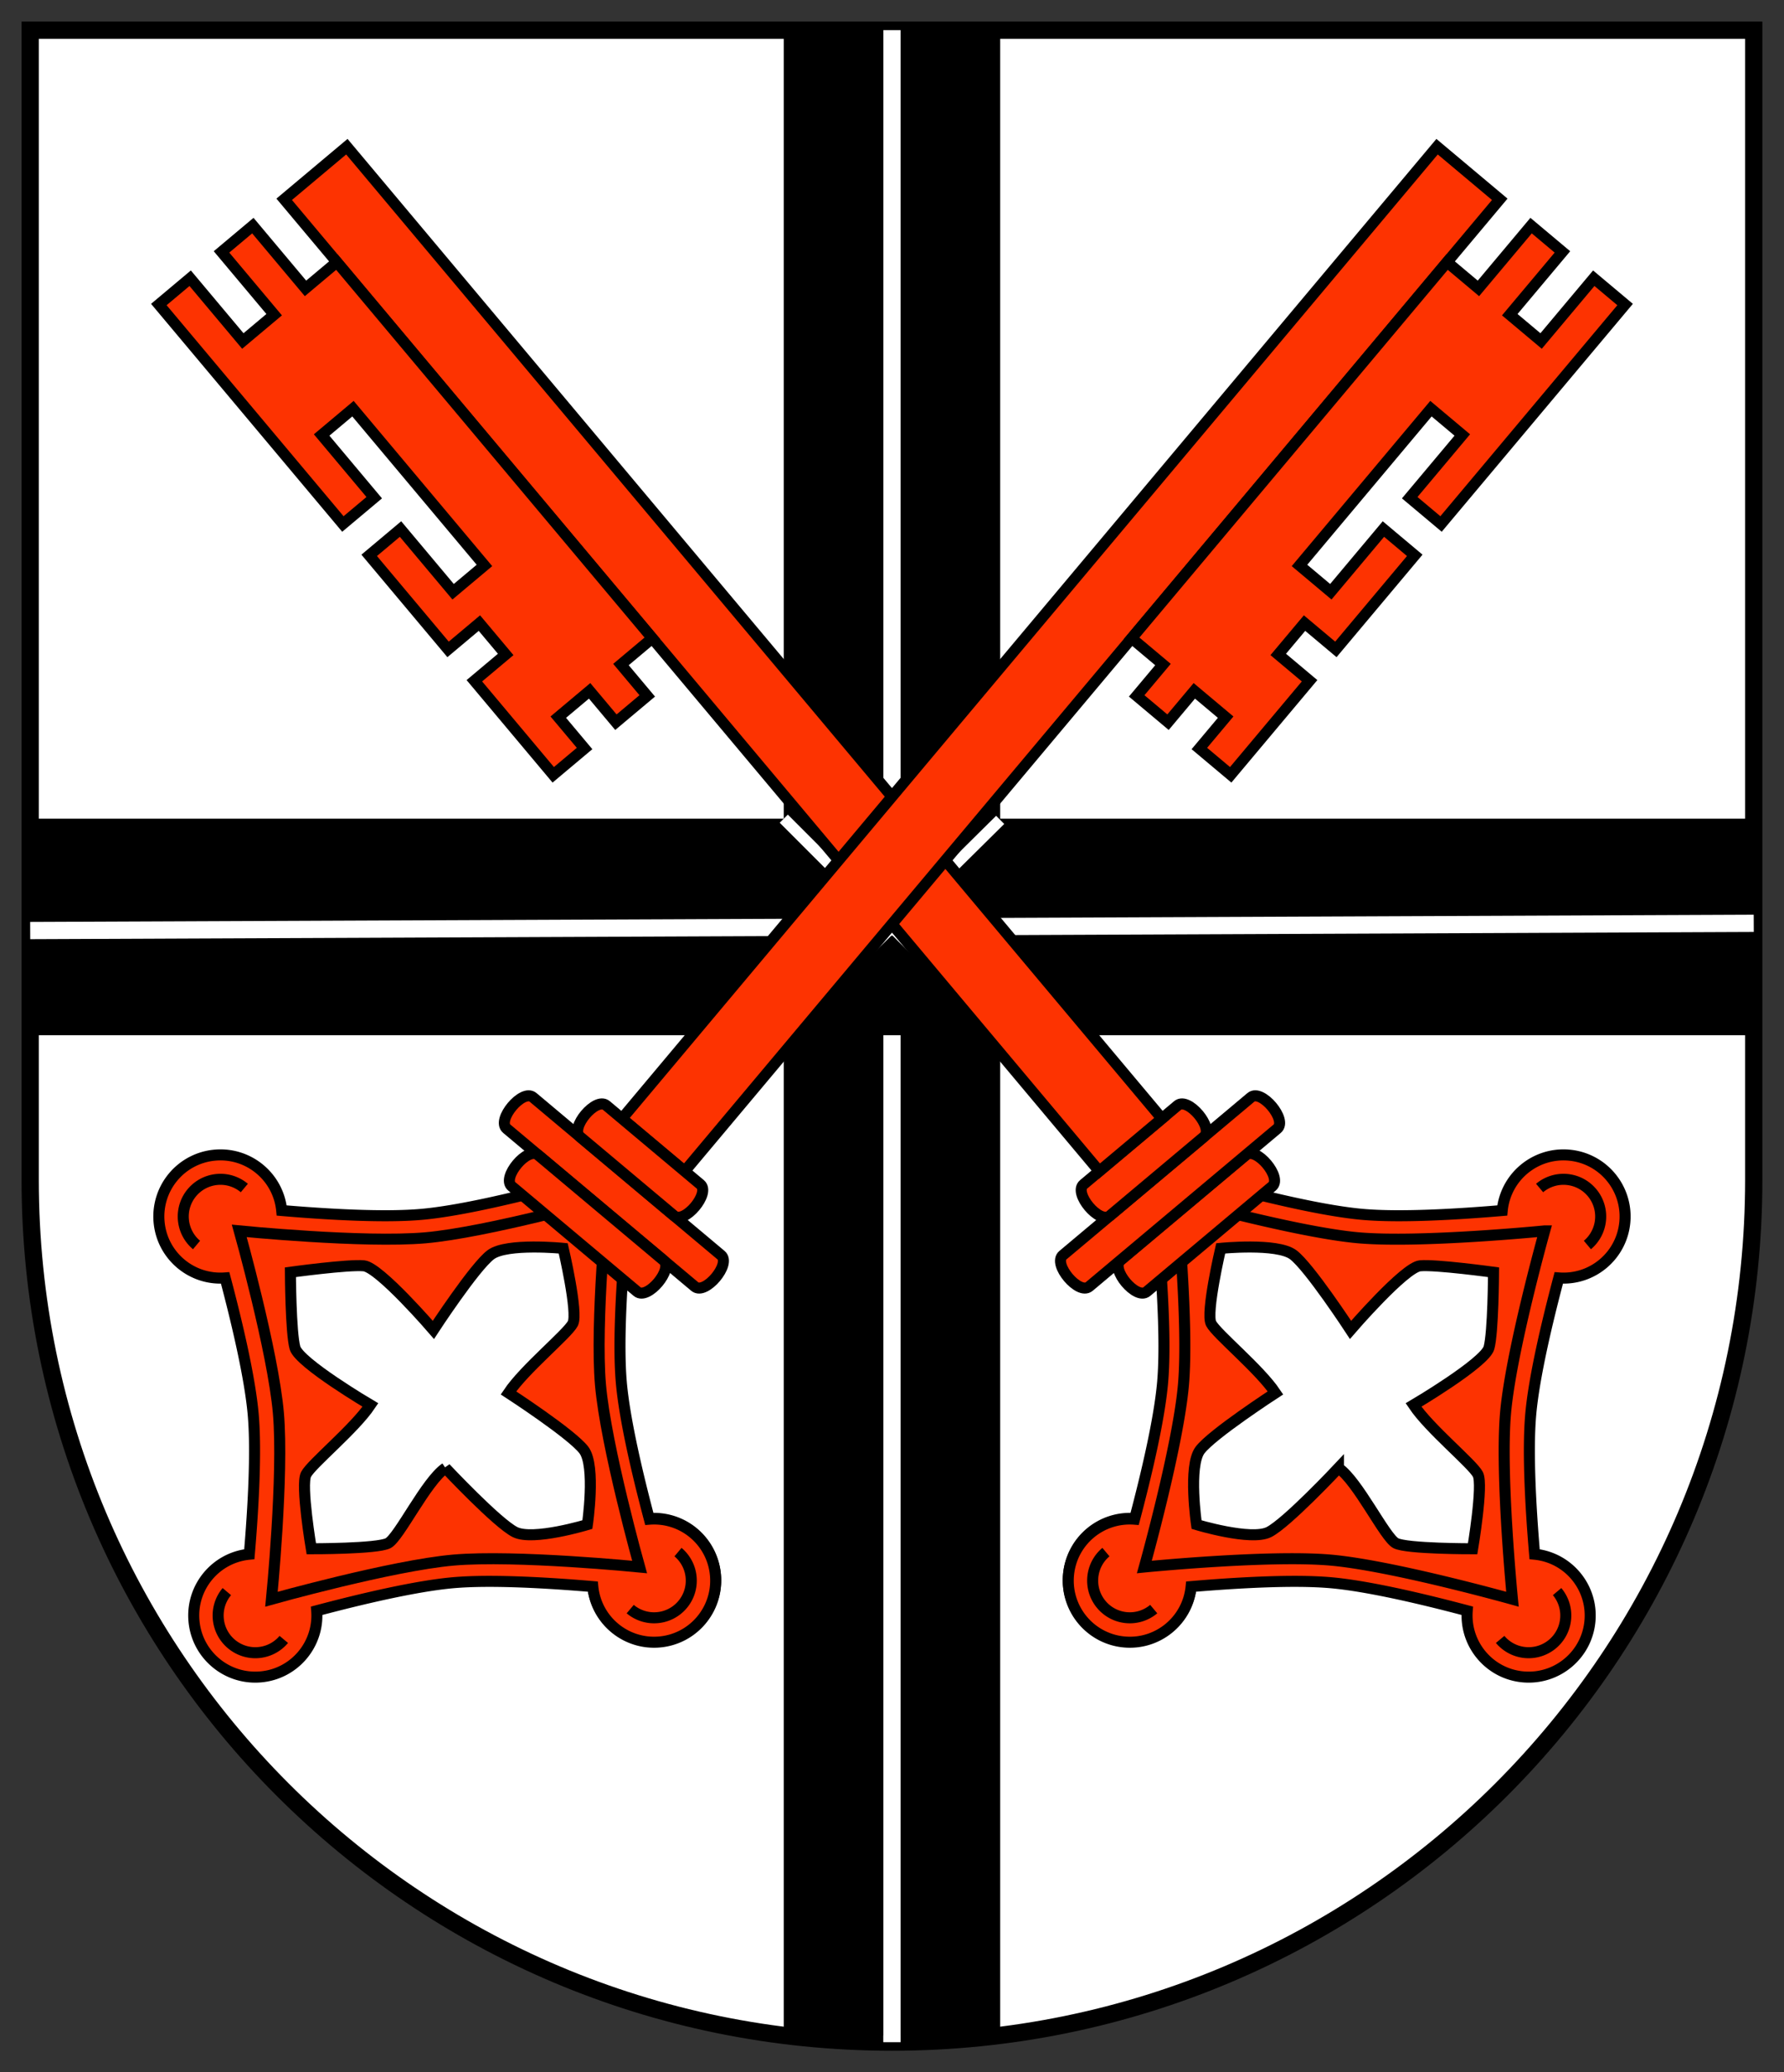
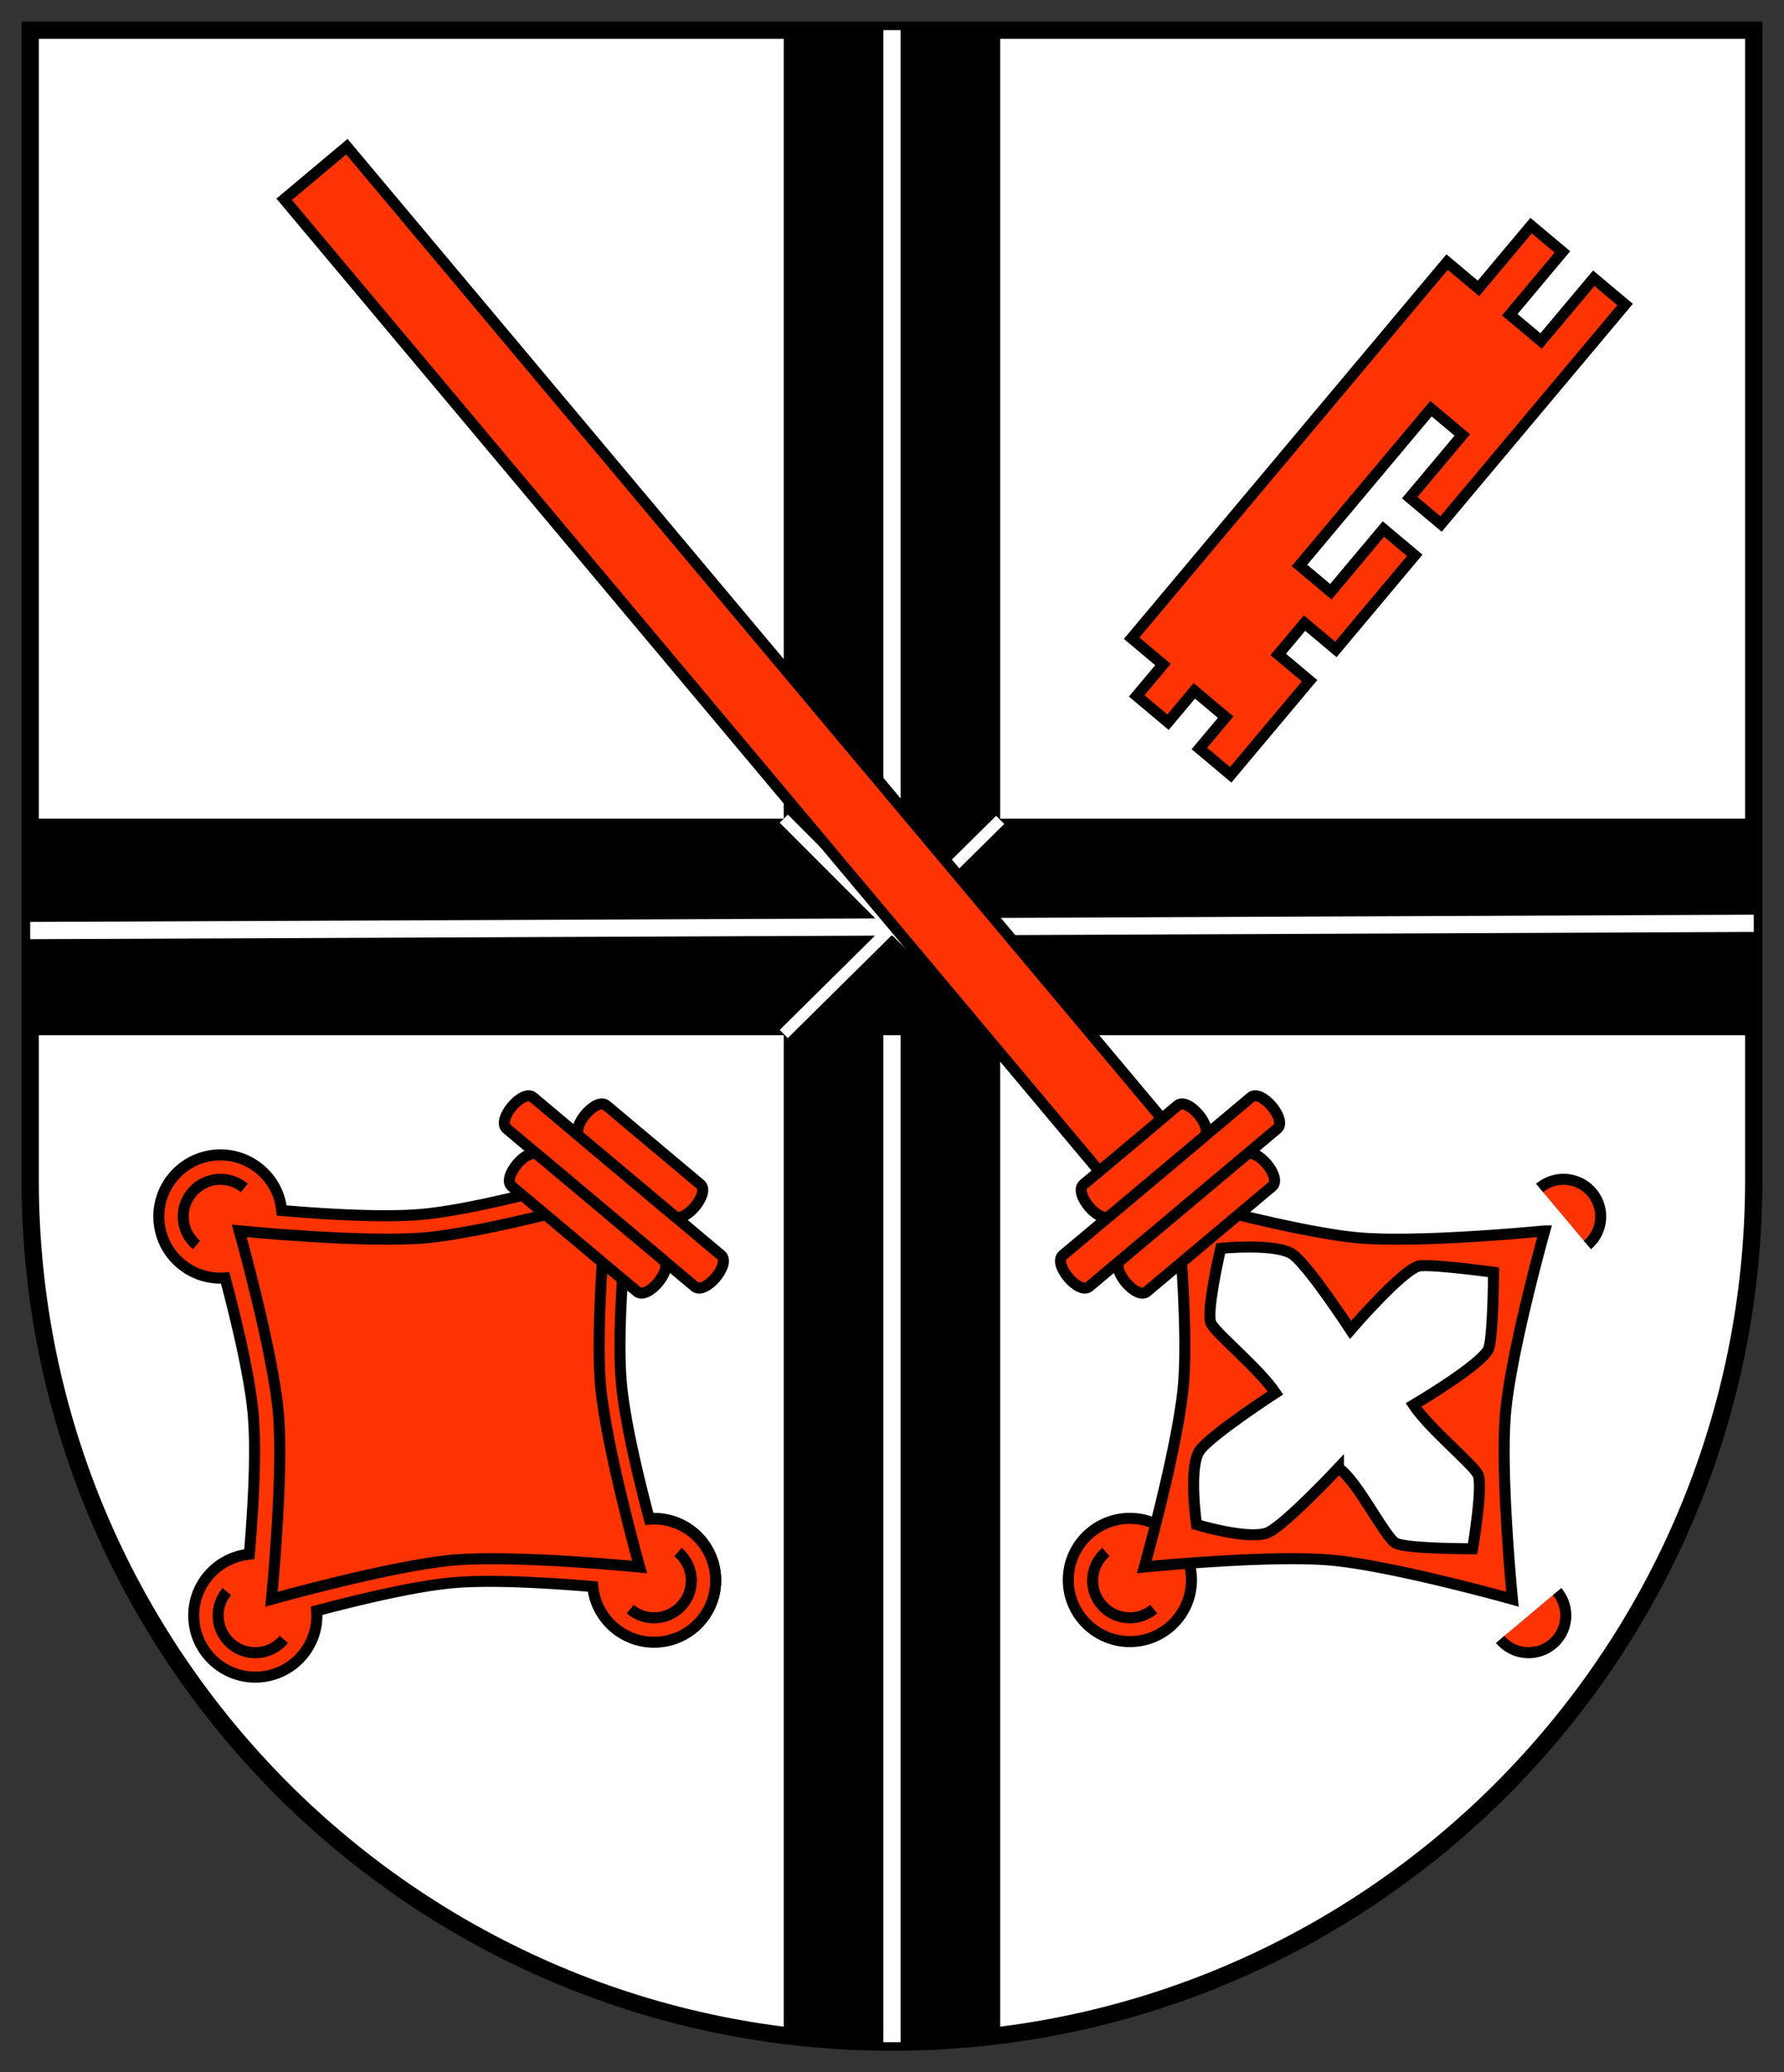
<svg xmlns="http://www.w3.org/2000/svg" width="413.438" height="480">
  <rect width="100%" height="100%" fill="#333333" stroke="none" />
  <path d="M406.426 273.283c0 110.299-89.415 199.714-199.715 199.714-110.299 0-199.714-89.415-199.714-199.714V6.997h399.429z" style="fill:#fff;stroke:#000;stroke-width:4;stroke-opacity:1" />
  <path d="M206.711 6.997v466" style="fill:none;stroke:#fff;stroke-width:3.994;stroke-linecap:butt;stroke-linejoin:miter;stroke-opacity:1" />
  <path d="M181.635 6.997v464.441h50.153V6.998h-25.077z" style="fill:#000;fill-opacity:1;fill-rule:evenodd;stroke:none" />
  <path d="M206.711 6.997v466" style="fill:none;stroke:#fff;stroke-width:3.994;stroke-linecap:butt;stroke-linejoin:miter;stroke-opacity:1" />
  <path d="M247.617 364.858a14.273 14.273 0 0 0 28.436 2.487 14.273 14.273 0 1 0-28.436-2.487zM165.806 364.858a14.273 14.273 0 0 1-28.436 2.487 14.273 14.273 0 1 1 28.436-2.487z" style="fill:#fd3301;stroke:#000;stroke-width:2.556;stroke-opacity:1" />
  <path d="M406.426 189.623H6.997v50.154h399.429z" style="fill:#000;fill-opacity:1;fill-rule:evenodd;stroke:none" />
  <path d="m6.997 215.537 399.429-1.674" style="fill:none;stroke:#fff;stroke-width:3.994;stroke-linecap:butt;stroke-linejoin:miter;stroke-opacity:1" />
  <path d="m181.635 189.623 50.153 50.154M181.635 239.497l50.153-49.594" style="fill:none;stroke:#fff;stroke-width:2.663;stroke-linecap:butt;stroke-linejoin:miter;stroke-opacity:1" />
-   <path d="M373.271 272.593a14.239 14.239 0 0 1 3.285 10.422c-.682 7.803-7.52 13.582-15.312 12.98-2.744 10.349-5.752 23.061-6.505 31.67-.753 8.61-.004 21.654.902 32.322 7.779.76 13.513 7.643 12.83 15.447-.687 7.852-7.606 13.658-15.459 12.971-7.803-.683-13.586-7.525-12.984-15.317-10.348-2.745-23.065-5.748-31.674-6.501-8.607-.753-21.647-.003-32.314.903-.758 7.78-7.642 13.512-15.446 12.83-7.853-.687-13.662-7.611-12.975-15.464.682-7.803 7.52-13.581 15.312-12.98 2.745-10.348 5.748-23.065 6.501-31.674 1.466-16.756-2.754-50.383-2.754-50.383s32.383 9.995 49.14 11.461c8.608.753 21.654.003 32.322-.902.76-7.778 7.638-13.509 15.441-12.826a14.226 14.226 0 0 1 9.69 5.04z" style="fill:#fd3301;fill-opacity:1;stroke:#000;stroke-width:2.556;stroke-opacity:1" />
  <path d="M357.97 285.103s-28.792 2.853-43.12 1.6c-14.33-1.254-42.188-9.064-42.188-9.064s2.853 28.792 1.6 43.121c-1.254 14.329-9.064 42.188-9.064 42.188s28.792-2.853 43.121-1.6c14.329 1.254 42.188 9.064 42.188 9.064s-2.854-28.792-1.6-43.121c1.254-14.33 9.064-42.188 9.064-42.188zM256.298 359.502a8.588 8.588 0 0 0-3.045 5.849 8.588 8.588 0 0 0 1.983 6.288 8.588 8.588 0 0 0 5.848 3.044c2.37.208 4.6-.565 6.289-1.982M347.654 379.724a8.588 8.588 0 0 0 5.848 3.045c2.37.207 4.6-.566 6.289-1.983a8.588 8.588 0 0 0 3.044-5.848 8.588 8.588 0 0 0-1.982-6.288M367.876 288.368a8.588 8.588 0 0 0 3.045-5.848 8.588 8.588 0 0 0-1.983-6.289 8.588 8.588 0 0 0-5.848-3.044 8.588 8.588 0 0 0-6.289 1.982" style="fill:#fd3301;stroke:#000;stroke-width:2.556;stroke-opacity:1" />
  <path d="M310.185 340.02s-11.958 12.747-16.12 14.843c-4.163 2.095-16.768-1.736-16.768-1.736s-1.983-13.548.807-17.256 17.485-13.245 17.485-13.245c-3.727-5.559-13.65-13.622-14.92-16.08-1.269-2.458 2.226-17.4 2.226-17.4s13.055-1.318 16.79 1.468c3.736 2.787 13.299 17.416 13.299 17.416s12.485-14.493 16.12-14.842c3.635-.349 17.019 1.49 17.019 1.49s-.068 13.983-1.058 17.502c-.99 3.52-17.485 13.245-17.485 13.245 3.727 5.559 13.65 13.622 14.92 16.08 1.268 2.458-1.221 17.22-1.221 17.22s-15.254.037-17.796-1.288c-2.542-1.326-8.847-14.439-13.298-17.416z" style="fill:#fff;stroke:#000;stroke-width:2.556;stroke-opacity:1" />
  <path d="M294.82 274.785c2.42-2.031-3.673-9.293-6.093-7.262l-29.048 24.374c-2.42 2.03 3.673 9.293 6.094 7.262z" style="fill:#fd3301;fill-opacity:1;stroke:#000;stroke-width:2.556;stroke-opacity:1" />
  <path d="M295.989 261.43c2.42-2.031-3.673-9.293-6.094-7.262l-43.57 36.56c-2.421 2.031 3.672 9.293 6.093 7.262z" style="fill:#fd3301;fill-opacity:1;stroke:#000;stroke-width:2.556;stroke-opacity:1" />
  <path d="M279.003 263.308c2.42-2.031-3.673-9.293-6.094-7.262l-21.785 18.28c-2.421 2.031 3.672 9.293 6.093 7.262z" style="fill:#fd3301;fill-opacity:1;stroke:#000;stroke-width:2.556;stroke-opacity:1" />
  <path transform="scale(-1 1) rotate(-50)" style="fill:#fd3301;fill-opacity:1;stroke:#000;stroke-width:2.556;stroke-opacity:1" d="M-371.565-39.737h293.87v18.959h-293.87z" />
-   <path d="m151.166 147.828-7.261 6.094 6.093 7.262-7.262 6.093-6.093-7.262-7.262 6.093 6.093 7.262-7.261 6.094-18.28-21.786 7.261-6.093-6.093-7.262-7.262 6.093-18.28-21.785 7.261-6.094 12.187 14.524 7.262-6.093-30.467-36.31-7.262 6.094 12.187 14.524-7.262 6.093-42.654-50.833 7.262-6.093 12.202 14.541 7.262-6.093-12.202-14.542 7.262-6.093 12.202 14.542 7.262-6.094z" style="fill:#fd3301;stroke:#000;stroke-width:2.556;stroke-opacity:1" />
  <path d="M40.152 272.593a14.239 14.239 0 0 0-3.286 10.422c.683 7.803 7.521 13.582 15.313 12.98 2.744 10.349 5.752 23.061 6.505 31.67.753 8.61.004 21.654-.903 32.322-7.778.76-13.512 7.643-12.829 15.447.687 7.852 7.606 13.658 15.459 12.971 7.803-.683 13.586-7.525 12.983-15.317 10.35-2.745 23.066-5.748 31.675-6.501 8.607-.753 21.647-.003 32.314.903.758 7.78 7.642 13.512 15.446 12.83 7.853-.687 13.662-7.611 12.975-15.464-.682-7.803-7.52-13.581-15.312-12.98-2.745-10.348-5.748-23.065-6.501-31.674-1.466-16.756 2.754-50.383 2.754-50.383s-32.383 9.995-49.14 11.461c-8.608.753-21.654.003-32.322-.902-.76-7.778-7.638-13.509-15.441-12.826a14.226 14.226 0 0 0-9.69 5.04z" style="fill:#fd3301;fill-opacity:1;stroke:#000;stroke-width:2.556;stroke-opacity:1" />
  <path d="M55.452 285.103s28.792 2.853 43.121 1.6c14.33-1.254 42.188-9.064 42.188-9.064s-2.853 28.792-1.6 43.121c1.254 14.329 9.064 42.188 9.064 42.188s-28.792-2.853-43.121-1.6c-14.329 1.254-42.188 9.064-42.188 9.064s2.853-28.792 1.6-43.121c-1.254-14.33-9.064-42.188-9.064-42.188z" style="fill:#fd3301;stroke:#000;stroke-width:2.556;stroke-opacity:1" />
-   <path d="M103.238 340.02s11.958 12.747 16.12 14.843c4.163 2.095 16.768-1.736 16.768-1.736s1.983-13.548-.807-17.256-17.485-13.245-17.485-13.245c3.727-5.559 13.65-13.622 14.92-16.08 1.269-2.458-2.226-17.4-2.226-17.4s-13.055-1.318-16.79 1.468c-3.736 2.787-13.299 17.416-13.299 17.416s-12.485-14.493-16.12-14.842c-3.635-.349-17.019 1.49-17.019 1.49s.068 13.983 1.058 17.502c.99 3.52 17.485 13.245 17.485 13.245-3.727 5.559-13.65 13.622-14.92 16.08-1.268 2.458 1.22 17.22 1.22 17.22s15.255.037 17.797-1.288c2.542-1.326 8.847-14.439 13.298-17.416z" style="fill:#fff;stroke:#000;stroke-width:2.556;stroke-opacity:1" />
  <path d="M157.125 359.502a8.588 8.588 0 0 1 3.045 5.849 8.588 8.588 0 0 1-1.983 6.288 8.588 8.588 0 0 1-5.848 3.044 8.588 8.588 0 0 1-6.289-1.982M65.769 379.724a8.588 8.588 0 0 1-5.849 3.045 8.588 8.588 0 0 1-6.288-1.983 8.588 8.588 0 0 1-3.044-5.848 8.588 8.588 0 0 1 1.982-6.288M45.547 288.368a8.588 8.588 0 0 1-3.045-5.848 8.588 8.588 0 0 1 1.983-6.289 8.588 8.588 0 0 1 5.848-3.044c2.37-.208 4.6.565 6.289 1.982" style="fill:#fd3301;stroke:#000;stroke-width:2.556;stroke-opacity:1" />
-   <path transform="rotate(-50)" style="fill:#fd3301;fill-opacity:1;stroke:#000;stroke-width:2.556;stroke-opacity:1" d="M-105.822 276.963h293.87v18.959h-293.87z" />
  <path d="m262.256 147.828 7.262 6.094-6.093 7.262 7.262 6.093 6.093-7.262 7.262 6.093-6.093 7.262 7.261 6.094 18.28-21.786-7.261-6.093 6.093-7.262 7.262 6.093 18.28-21.785-7.262-6.094-12.186 14.524-7.262-6.093 30.467-36.31 7.262 6.094-12.187 14.524 7.262 6.093 42.654-50.833-7.262-6.093-12.202 14.541-7.262-6.093 12.202-14.542-7.262-6.093-12.202 14.542-7.262-6.094z" style="fill:#fd3301;stroke:#000;stroke-width:2.556;stroke-opacity:1" />
  <path d="M117.434 261.43c-2.42-2.032 3.673-9.293 6.094-7.262l43.57 36.56c2.421 2.031-3.672 9.293-6.093 7.262z" style="fill:#fd3301;fill-opacity:1;stroke:#000;stroke-width:2.556;stroke-opacity:1" />
  <path d="M118.603 274.785c-2.421-2.031 3.672-9.293 6.093-7.262l29.047 24.374c2.421 2.03-3.672 9.293-6.093 7.262zM134.42 263.308c-2.42-2.031 3.673-9.293 6.094-7.262l21.785 18.28c2.42 2.031-3.672 9.293-6.093 7.262z" style="fill:#fd3301;fill-opacity:1;stroke:#000;stroke-width:2.556;stroke-opacity:1" />
</svg>